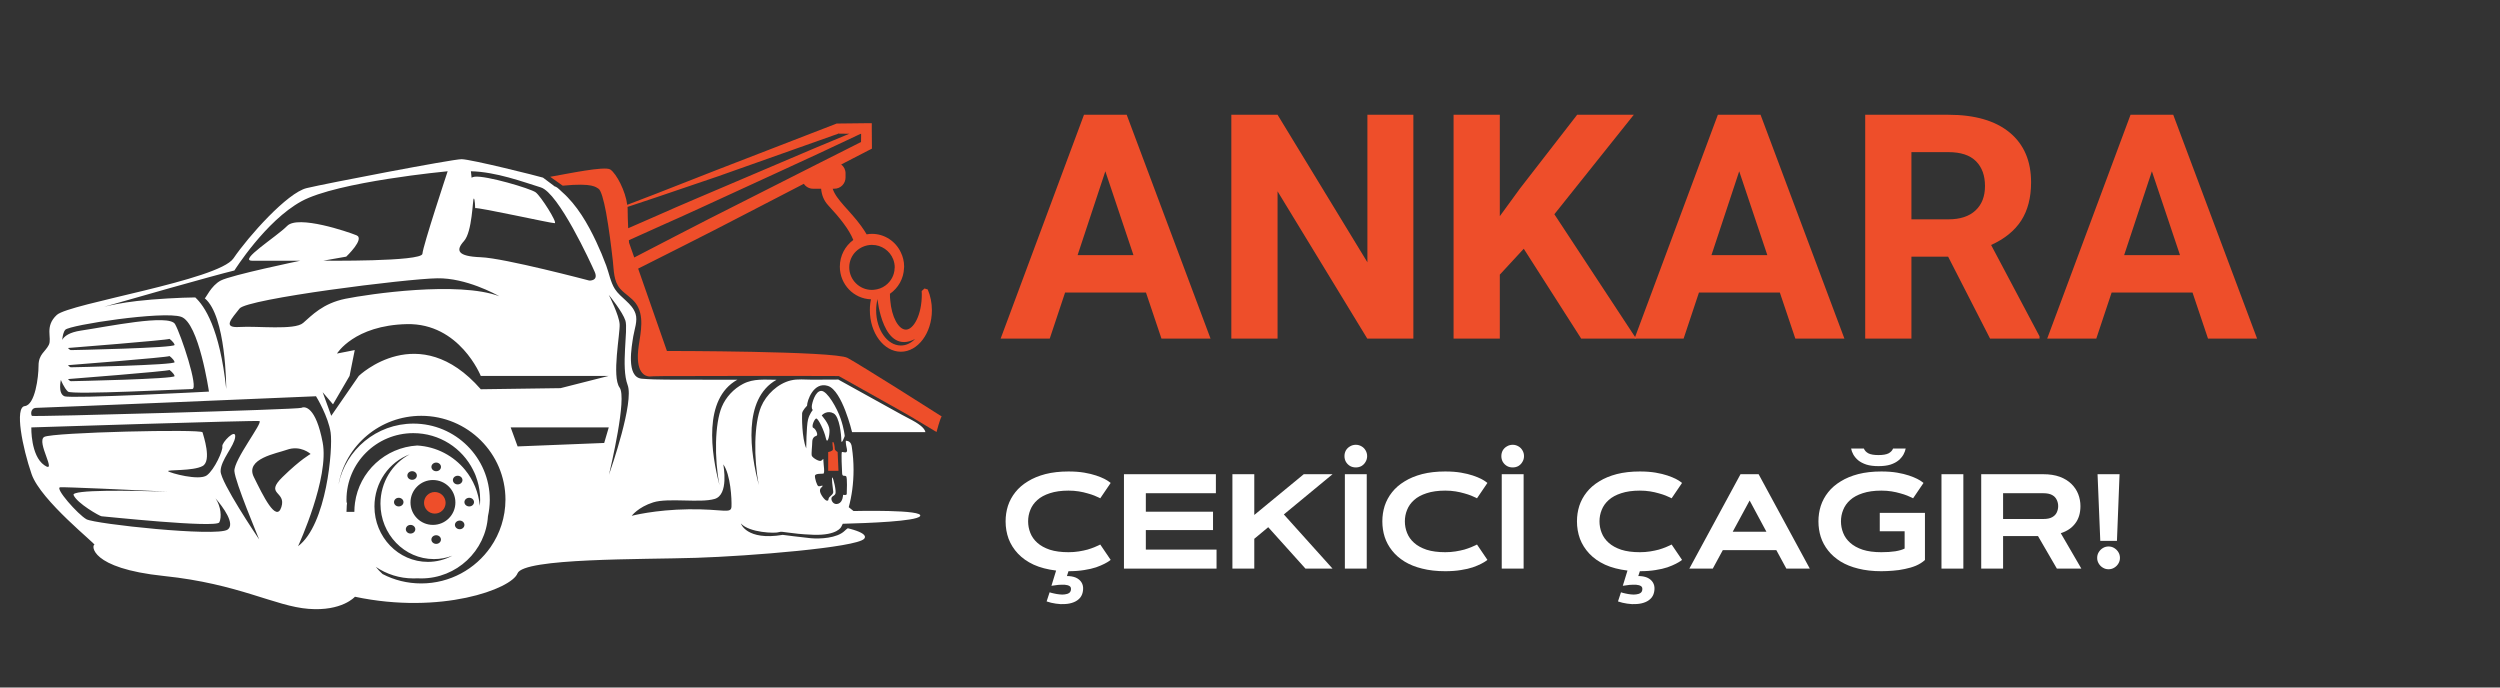
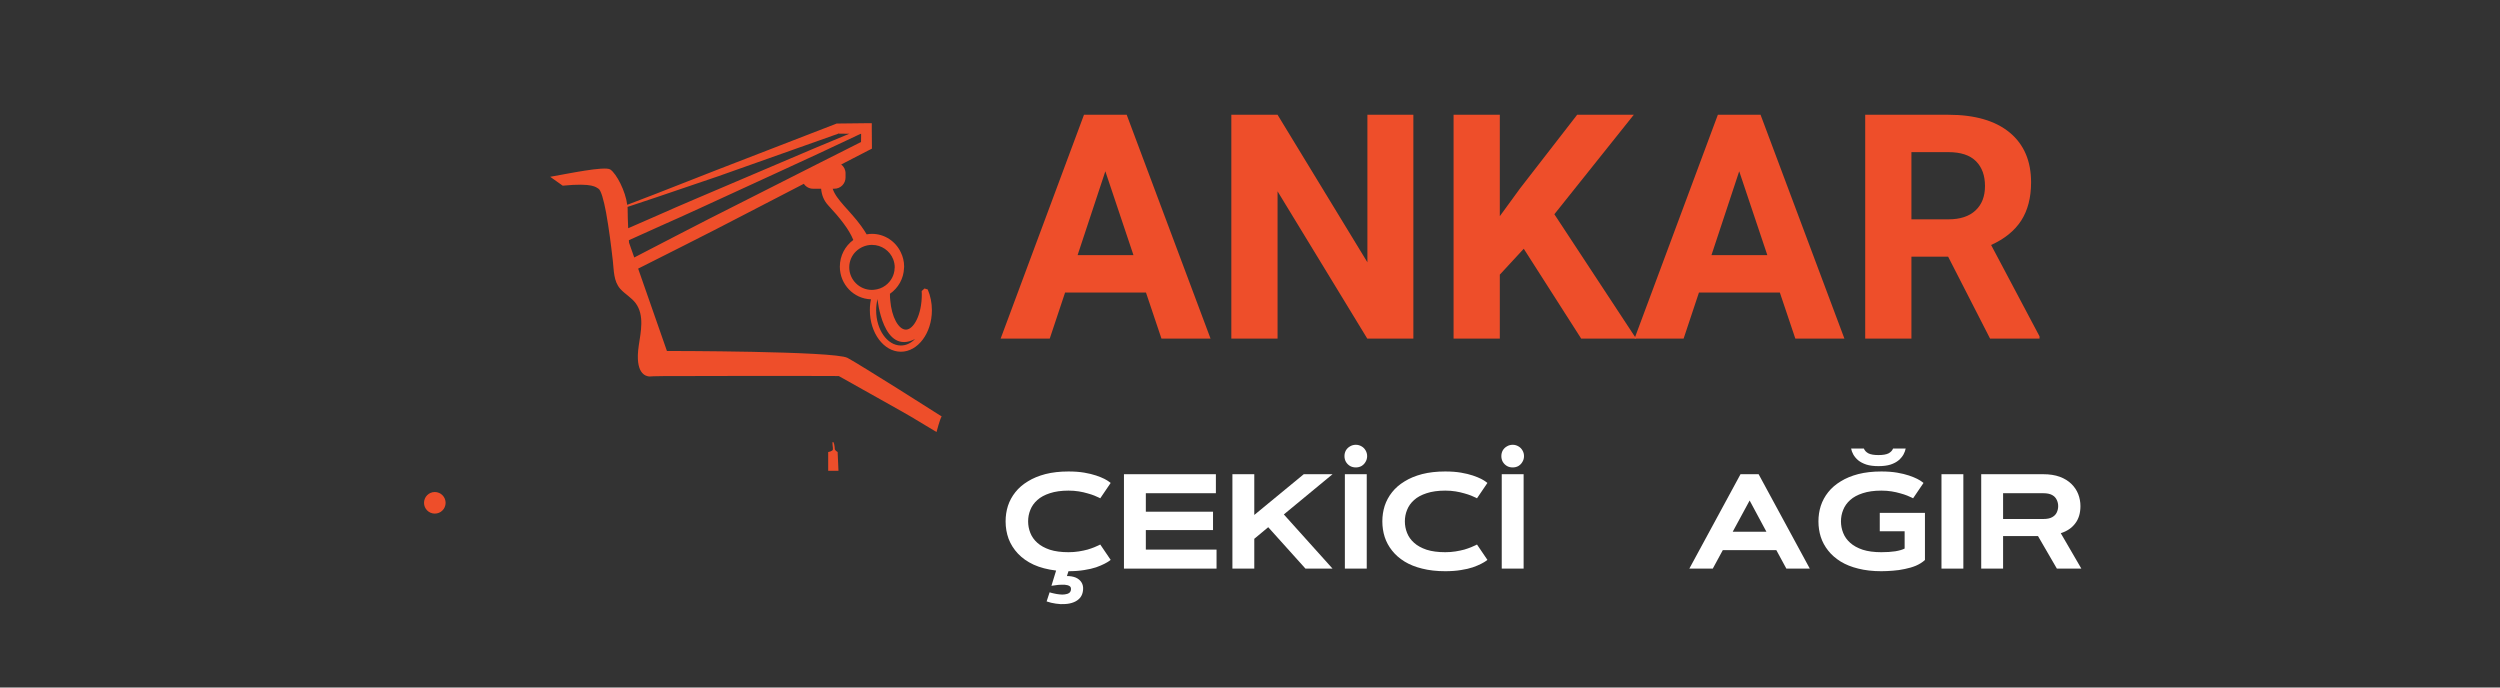
<svg xmlns="http://www.w3.org/2000/svg" width="400" zoomAndPan="magnify" viewBox="0 0 300 82.5" height="110" preserveAspectRatio="xMidYMid meet" version="1.0">
  <rect x="0" y="0" width="300" height="82.5" fill="#333333" stroke="none" />
  <defs>
    <g />
    <clipPath id="29c9266c47">
-       <path d="M 2 19 L 112 19 L 112 73.414 L 2 73.414 Z M 2 19 " clip-rule="nonzero" />
-     </clipPath>
+       </clipPath>
    <clipPath id="bb0633178a">
      <path d="M 66 14.785 L 112.926 14.785 L 112.926 52 L 66 52 Z M 66 14.785 " clip-rule="nonzero" />
    </clipPath>
  </defs>
  <g clip-path="url(#29c9266c47)">
    <path fill="#ffffff" d="M 102.426 61.324 L 101.848 60.863 C 102.215 59.531 102.426 58.004 102.426 56.375 C 102.426 55.453 102.355 54.566 102.23 53.73 C 102.227 53.656 102.207 53.586 102.199 53.527 C 102.191 53.488 102.184 53.453 102.176 53.422 C 102.031 52.848 101.496 52.891 101.496 52.891 C 101.496 52.891 101.465 53.203 101.625 53.871 C 101.777 54.551 101.137 54.188 101.031 54.242 C 100.93 54.285 101.031 56.363 101.055 56.805 C 101.086 57.246 101.34 57.012 101.527 57.148 C 101.707 57.277 101.609 59.062 101.609 59.27 C 101.609 59.477 101.168 59.375 101.168 59.375 C 101.168 59.375 101.168 60.234 100.602 60.441 C 100.039 60.648 99.723 60.082 99.773 59.789 C 99.828 59.508 100.082 59.555 100.242 59.27 C 100.391 58.988 100.008 57.371 99.883 57.297 C 99.754 57.215 99.938 58.648 99.984 58.957 C 100.043 59.27 99.711 59.457 99.523 59.664 C 99.344 59.871 99.496 60.082 99.238 60.082 C 98.973 60.082 98.363 59.223 98.395 58.863 C 98.418 58.5 98.617 58.523 98.703 58.344 C 98.777 58.164 98.395 58.398 98.215 58.344 C 98.023 58.285 97.77 57.379 97.793 57.094 C 97.824 56.809 98.547 56.859 98.785 56.84 C 99.02 56.809 98.809 55.723 98.809 55.309 C 98.809 54.906 98.785 55.129 98.555 55.281 C 98.32 55.441 97.5 54.941 97.414 54.684 C 97.34 54.43 97.469 53.488 97.469 53.051 C 97.469 52.605 97.68 52.383 97.961 52.297 C 98.242 52.223 97.883 51.449 97.598 51.34 C 97.316 51.234 97.734 50.223 97.961 50.223 C 98.195 50.223 98.918 51.703 99.098 52.562 C 99.277 53.41 99.566 52.352 99.539 51.598 C 99.512 50.844 98.609 49.863 98.609 49.863 C 98.715 49.703 99.305 49.211 100.027 49.602 C 100.75 49.988 100.961 52.223 100.961 52.844 C 100.961 53.465 101.367 52.324 101.367 52.324 C 101.367 52.324 101.293 51.449 100.875 50.23 C 100.461 49 99.277 46.906 98.555 46.906 C 97.828 46.906 97.445 48.359 97.414 48.746 C 97.391 49.137 97.543 49.191 97.543 49.191 C 97.543 49.191 97.129 49.66 96.957 50.379 C 96.773 51.109 96.746 53.805 96.746 53.805 C 96.211 52.531 96.23 49.965 96.254 49.602 C 96.285 49.238 96.844 48.695 96.844 48.695 C 96.844 48.078 97.633 45.758 99.352 46.309 C 101.07 46.867 102.246 51.852 102.246 51.852 L 111.047 51.852 C 110.988 51.508 110.594 51.039 109.465 50.43 C 109.031 50.211 108.605 49.969 108.176 49.746 L 105.629 48.336 L 100.594 45.547 L 100.637 45.547 L 100.535 45.523 L 100.578 45.547 C 99.539 45.559 98.488 45.562 97.449 45.562 C 96.617 45.562 95.711 45.449 94.887 45.652 C 93.344 46.027 91.941 47.348 91.332 48.805 C 90.484 50.82 90.426 54.988 91.059 58.203 C 90.051 54.406 89.07 47.875 93.184 45.574 C 91.793 45.574 90.441 45.398 89.156 46.074 C 88.047 46.652 87.109 47.648 86.621 48.812 C 85.773 50.824 85.707 54.996 86.34 58.219 C 85.336 54.41 84.352 47.887 88.461 45.578 L 88.52 45.57 L 82.914 45.562 L 79.961 45.555 L 78.48 45.527 C 77.992 45.512 77.504 45.488 77.012 45.445 C 75.086 45.266 75.812 41.527 75.992 40.363 C 76.129 39.535 76.539 38.48 76.266 37.656 C 75.863 36.391 74.477 35.758 73.785 34.68 C 73.266 33.863 73.086 32.785 72.75 31.879 C 72.391 30.906 71.992 29.953 71.547 29.008 C 70.527 26.844 69.254 24.621 67.434 23.023 C 67.316 22.926 66.941 22.523 66.703 22.414 L 66.598 22.383 L 66.582 22.383 L 65.16 21.316 C 64.742 21.172 56.492 19.102 55.387 19.102 C 54.289 19.102 39.156 22.008 36.812 22.57 C 34.477 23.117 29.801 28.379 28.012 31.008 C 26.219 33.633 8.328 36.41 6.82 37.789 C 5.309 39.18 6.273 40.562 5.855 41.391 C 5.441 42.223 4.625 42.5 4.625 43.887 C 4.625 45.266 4.207 48.586 2.977 48.73 C 1.73 48.867 2.695 53.723 3.793 56.898 C 4.895 60.086 11.637 65.375 11.328 65.375 C 11.012 65.375 10.707 68.188 19.684 69.121 C 28.66 70.055 32.992 72.754 37.023 73.062 C 41.051 73.379 42.594 71.609 42.594 71.609 C 52.91 73.793 61.371 70.676 62.098 68.809 C 62.82 66.938 77.168 67.148 83.566 66.938 C 89.965 66.734 102.762 65.695 103.695 64.656 C 104.062 64.238 103.371 63.867 102.414 63.574 C 102.207 63.504 101.969 63.453 101.734 63.391 C 101.633 63.461 101.496 63.559 101.352 63.707 C 100.445 64.586 98.398 64.688 97.289 64.586 C 96.191 64.48 93.93 64.184 93.93 64.184 C 89.566 64.91 88.902 62.816 88.902 62.816 C 89.926 63.934 93.062 64.031 93.477 63.855 C 93.883 63.691 94.676 64.066 97.598 64.172 C 100.523 64.273 100.953 63.211 100.953 63.211 C 101.02 63.094 101.07 62.973 101.133 62.852 C 104.27 62.77 109.879 62.555 110.395 61.953 C 111.094 61.113 102.426 61.324 102.426 61.324 Z M 55.676 28.93 C 56.68 27.816 56.711 23.906 56.848 23.832 C 56.992 23.762 57.02 24.977 57.02 24.977 C 57.504 24.871 66.207 26.816 66.566 26.781 C 66.926 26.742 64.895 23.523 64.273 23.074 C 63.656 22.621 58.289 21.031 56.949 21.207 C 56.801 21.23 56.68 21.266 56.59 21.324 C 56.535 20.891 56.508 20.551 56.508 20.551 C 59.527 20.621 62.77 21.828 64.895 22.488 C 67.031 23.145 70.883 31.527 71.367 32.629 C 71.852 33.738 70.715 33.668 70.715 33.668 C 70.715 33.668 60.531 30.973 57.699 30.867 C 54.852 30.762 54.672 30.039 55.676 28.93 Z M 59.918 35.551 C 55.004 33.703 44.211 35.297 41.469 35.848 C 38.719 36.406 37.414 37.859 36.375 38.754 C 35.352 39.652 30.875 39.098 28.742 39.238 C 26.609 39.383 27.844 38.199 28.742 37.027 C 29.637 35.852 48.809 33.445 52.48 33.395 C 55.918 33.34 59.492 35.312 59.918 35.551 Z M 28.129 32.457 C 28.129 32.457 31.875 26.5 36.176 24.152 C 40.477 21.793 53.719 20.551 53.719 20.551 C 53.719 20.551 50.758 29.484 50.691 30.453 C 50.633 31.418 38.793 31.281 38.793 31.281 L 41.547 30.797 C 41.547 30.797 43.824 28.648 42.777 28.234 C 41.754 27.816 35.766 25.777 34.461 27.109 C 33.156 28.434 28.547 31.293 30.266 31.285 C 31.984 31.277 36.047 31.285 36.047 31.285 C 36.047 31.285 27.719 33.012 26.484 33.668 C 25.316 34.289 24.695 35.793 24.57 35.793 C 27.133 37.914 27.148 46.461 27.148 46.672 C 26.375 39.398 24.52 36.68 23.43 35.691 C 21.754 35.703 18.551 35.871 16.438 36.121 C 14.613 36.332 13.266 36.625 12.492 36.816 C 15.324 35.996 25.641 33.059 28.129 32.457 Z M 7.305 45.59 C 7.305 45.59 7.691 46.578 8.156 46.992 C 8.625 47.406 22.238 46.684 23.066 46.684 C 23.887 46.684 21.723 40.145 21.004 38.891 C 20.277 37.645 12.902 39.203 9.699 39.672 C 8.336 39.879 7.715 40.328 7.465 40.789 C 7.512 40.305 7.617 39.812 7.84 39.57 C 8.355 38.996 19.605 37.285 21.738 38.016 C 23.871 38.738 25.074 46.992 25.074 46.992 C 25.074 46.992 8.555 47.871 7.734 47.551 C 6.922 47.219 7.305 45.59 7.305 45.59 Z M 20.336 42.727 C 20.336 42.727 20.855 43.086 20.953 43.457 C 21.059 43.816 8.68 44.074 8.52 44.074 C 8.359 44.074 8.16 43.82 8.16 43.82 C 8.16 43.82 20.184 42.887 20.336 42.727 Z M 8.156 41.758 C 8.156 41.758 20.18 40.812 20.336 40.664 C 20.336 40.664 20.855 41.023 20.953 41.387 C 21.059 41.758 8.68 42.012 8.52 42.012 C 8.359 42.012 8.156 41.758 8.156 41.758 Z M 20.336 44.398 C 20.336 44.398 20.855 44.758 20.953 45.125 C 21.059 45.484 8.68 45.742 8.52 45.742 C 8.359 45.742 8.16 45.488 8.16 45.488 C 8.16 45.488 20.184 44.551 20.336 44.398 Z M 27.297 63.562 C 25.961 64.438 11.414 62.883 10.375 62.312 C 9.348 61.738 6.508 58.523 7.23 58.473 C 7.734 58.426 15.457 58.773 20.094 58.992 C 15.66 58.863 8.535 58.738 8.828 59.406 C 9.242 60.395 11.98 61.953 12.191 61.953 C 12.395 61.953 25.961 63.406 26.32 62.68 C 26.613 62.082 26.527 60.785 25.863 59.801 C 26.75 60.828 28.293 62.906 27.297 63.562 Z M 26.473 56.547 C 26.473 55.199 28.121 53.543 28.223 52.426 C 28.328 51.328 26.578 53.121 26.68 53.57 C 26.785 54.027 25.75 56.344 24.824 57.039 C 23.891 57.723 20.391 56.758 20.184 56.547 C 19.973 56.344 23.176 56.547 24.305 55.926 C 25.445 55.305 24.41 52.293 24.305 51.879 C 24.199 51.465 6.348 51.879 5.316 52.426 C 4.293 52.988 6.965 56.965 5.316 55.824 C 3.668 54.68 3.758 51.289 3.758 51.289 C 3.758 51.289 30.609 50.426 31.121 50.527 C 31.633 50.633 28.023 55.199 28.129 56.547 C 28.227 57.859 30.941 64.332 31.105 64.742 C 30.828 64.332 26.473 57.859 26.473 56.547 Z M 33.766 60.844 C 33.148 62.781 31.559 59.457 30.461 57.242 C 29.359 55.031 33.258 54.402 34.387 53.984 C 36.078 53.367 37.273 54.477 37.273 54.477 C 37.273 54.477 36.105 55.094 33.906 57.242 C 31.703 59.387 34.387 58.906 33.766 60.844 Z M 35.766 65.547 C 35.871 65.32 39.531 57.316 38.719 53.09 C 37.898 48.797 36.586 48.73 36.168 48.941 C 35.754 49.145 3.969 50.039 3.832 49.906 C 3.688 49.77 3.629 48.941 4.383 48.941 C 5.137 48.941 37.922 47.551 37.922 47.551 C 37.992 47.652 39.402 50.008 39.676 51.906 C 39.961 53.812 39.203 62.973 35.766 65.547 Z M 42.523 61.426 L 41.578 61.426 C 41.578 61.184 41.59 60.941 41.609 60.711 L 41.609 60.695 C 41.625 60.574 41.637 60.457 41.648 60.324 L 41.59 60.324 C 41.578 60.207 41.578 60.086 41.578 59.965 C 41.578 55.551 45.168 51.977 49.598 51.977 C 52.75 51.977 55.477 53.785 56.785 56.422 L 56.785 56.434 C 56.992 56.824 57.156 57.238 57.277 57.664 C 57.5 58.391 57.617 59.16 57.617 59.969 C 57.617 60.219 57.605 60.461 57.574 60.699 C 57.43 59.082 56.801 57.598 55.82 56.398 C 54.445 54.711 52.387 53.598 50.066 53.461 C 46.227 53.688 43.113 56.598 42.598 60.336 C 42.551 60.684 42.523 61.055 42.523 61.426 Z M 56.883 60.254 C 56.883 60.539 56.625 60.773 56.309 60.773 C 55.992 60.773 55.73 60.539 55.73 60.254 C 55.73 59.969 55.988 59.734 56.309 59.734 C 56.625 59.734 56.883 59.969 56.883 60.254 Z M 51.949 62.988 C 50.469 62.988 49.258 61.785 49.258 60.297 C 49.258 58.812 50.461 57.602 51.949 57.602 C 53.445 57.602 54.648 58.805 54.648 60.297 C 54.648 61.785 53.445 62.988 51.949 62.988 Z M 52.914 64.746 C 52.914 65.031 52.66 65.266 52.34 65.266 C 52.027 65.266 51.766 65.031 51.766 64.746 C 51.766 64.461 52.02 64.227 52.34 64.227 C 52.66 64.227 52.914 64.461 52.914 64.746 Z M 49.262 62.988 C 49.578 62.988 49.836 63.223 49.836 63.508 C 49.836 63.793 49.582 64.027 49.262 64.027 C 48.949 64.027 48.699 63.793 48.699 63.508 C 48.699 63.223 48.949 62.988 49.262 62.988 Z M 48.883 57.059 C 48.883 56.777 49.137 56.543 49.457 56.543 C 49.773 56.543 50.023 56.777 50.023 57.059 C 50.023 57.352 49.773 57.578 49.457 57.578 C 49.145 57.578 48.883 57.352 48.883 57.059 Z M 51.77 56.027 C 51.77 55.746 52.027 55.508 52.344 55.508 C 52.66 55.508 52.918 55.746 52.918 56.027 C 52.918 56.312 52.664 56.547 52.344 56.547 C 52.027 56.547 51.77 56.312 51.77 56.027 Z M 54.348 57.609 C 54.348 57.324 54.602 57.09 54.922 57.09 C 55.238 57.09 55.496 57.324 55.496 57.609 C 55.496 57.891 55.242 58.129 54.922 58.129 C 54.602 58.133 54.348 57.898 54.348 57.609 Z M 55.168 62.469 C 55.477 62.469 55.73 62.703 55.73 62.988 C 55.73 63.273 55.477 63.508 55.168 63.508 C 54.852 63.508 54.59 63.273 54.59 62.988 C 54.59 62.703 54.852 62.469 55.168 62.469 Z M 49.172 54.52 C 47.086 55.613 45.656 57.859 45.656 60.445 C 45.656 64.117 48.527 67.09 52.07 67.09 C 52.844 67.09 53.594 66.945 54.277 66.684 C 53.406 67.152 52.398 67.426 51.348 67.426 C 47.805 67.426 44.934 64.445 44.934 60.781 C 44.934 57.887 46.699 55.441 49.172 54.52 Z M 48.418 60.254 C 48.418 60.539 48.164 60.773 47.844 60.773 C 47.531 60.773 47.281 60.539 47.281 60.254 C 47.281 59.969 47.531 59.734 47.844 59.734 C 48.164 59.734 48.418 59.969 48.418 60.254 Z M 58.879 65.641 C 57.055 68.277 54.004 70.012 50.547 70.012 C 48.875 70.012 47.301 69.613 45.91 68.887 C 45.617 68.621 45.336 68.328 45.094 68.023 C 46.379 68.898 47.934 69.41 49.609 69.41 C 49.77 69.41 49.922 69.402 50.078 69.398 C 50.238 69.406 50.391 69.41 50.551 69.41 C 54.805 69.41 58.289 66.105 58.555 61.945 C 58.691 61.324 58.766 60.695 58.773 60.035 L 58.773 59.961 C 58.773 54.922 54.672 50.832 49.613 50.832 C 45.184 50.832 41.48 53.973 40.621 58.129 C 41.469 53.445 45.598 49.898 50.551 49.898 C 56.125 49.898 60.656 54.406 60.656 59.961 C 60.648 62.07 59.992 64.031 58.879 65.641 Z M 72.504 53.156 L 62.113 53.57 L 61.281 51.289 L 73.051 51.289 Z M 67.266 46.578 L 57.695 46.711 C 50.254 38.195 43.055 45.109 43.055 45.109 L 39.75 49.898 L 38.719 47.066 L 39.961 48.52 L 41.949 45.109 L 42.57 42.008 L 40.438 42.426 C 40.438 42.426 42.5 39.035 48.828 38.895 C 55.156 38.758 57.691 45.109 57.691 45.109 L 73.047 45.109 Z M 73.078 56.965 C 73.285 56.059 75.258 47.762 74.355 46.512 C 73.391 45.203 74.43 40.008 74.355 38.895 C 74.285 37.816 73.121 35.516 73.051 35.379 C 73.172 35.523 74.711 37.422 75.051 38.48 C 75.391 39.594 74.492 44.02 75.316 46.203 C 76.094 48.258 73.375 56.117 73.078 56.965 Z M 87.777 60.805 C 87.723 61.695 86.789 61.07 82.664 61.113 C 78.531 61.168 75.805 61.898 75.805 61.898 C 75.805 61.898 76.574 60.859 78.383 60.285 C 80.191 59.711 84.012 60.391 85.762 59.871 C 87.469 59.367 86.828 55.926 86.793 55.723 C 87.668 56.918 87.824 59.926 87.777 60.805 Z M 87.777 60.805 " fill-opacity="1" fill-rule="nonzero" />
  </g>
  <g clip-path="url(#bb0633178a)">
    <path fill="#ee4e2a" d="M 101.699 42.945 C 100.156 42.117 80.031 42.117 80.031 42.117 L 76.578 32.234 L 82.02 29.492 L 85.742 27.602 L 89.445 25.688 L 96.461 22.055 C 96.699 22.414 97.109 22.648 97.57 22.648 L 98.535 22.648 C 98.594 23.348 98.832 24.039 99.379 24.633 C 100.812 26.176 101.895 27.539 102.398 28.797 C 101.422 29.508 100.781 30.676 100.781 32 C 100.781 34.125 102.441 35.852 104.52 35.918 C 104.488 36.082 104.449 36.242 104.43 36.422 C 104.398 36.688 104.383 36.953 104.383 37.227 C 104.383 39.969 106.059 42.207 108.105 42.207 C 110.152 42.207 111.828 39.969 111.828 37.227 C 111.828 36.348 111.652 35.488 111.328 34.738 L 110.941 34.617 L 110.602 34.93 C 110.617 35.062 110.617 35.199 110.617 35.328 C 110.617 37.82 109.613 39.555 108.711 39.555 C 107.816 39.555 106.992 38.023 106.832 36.051 C 106.801 35.816 106.793 35.578 106.793 35.328 L 106.793 35.254 C 107.781 34.57 108.441 33.445 108.484 32.156 C 108.496 32.102 108.496 32.051 108.496 31.996 C 108.496 31.375 108.352 30.793 108.094 30.273 C 107.477 28.965 106.156 28.062 104.637 28.062 C 104.418 28.062 104.207 28.078 104 28.125 C 103.824 27.816 103.598 27.484 103.328 27.105 C 102.012 25.285 100.352 23.992 99.922 22.645 L 100.129 22.645 C 100.867 22.645 101.465 22.039 101.465 21.301 L 101.465 20.789 C 101.465 20.359 101.262 19.977 100.945 19.738 L 104.27 18.02 L 104.629 17.84 L 104.629 17.438 L 104.613 15.438 L 104.613 14.785 L 103.973 14.785 L 100.508 14.824 L 100.391 14.824 L 100.293 14.867 L 85.898 20.438 L 78.715 23.254 L 75.266 24.578 C 75.07 22.949 73.984 20.848 73.238 20.34 C 72.57 19.898 68.016 20.875 66.023 21.215 L 67.523 22.281 C 71.238 21.918 71.512 22.5 71.789 22.625 C 72.117 22.785 72.441 23.969 72.738 25.547 C 72.746 25.57 72.746 25.602 72.75 25.633 C 73.062 27.34 73.34 29.504 73.543 31.328 C 73.672 32.441 73.617 33.738 74.43 34.66 C 74.996 35.293 75.773 35.699 76.285 36.391 C 77.348 37.832 76.895 39.828 76.652 41.461 C 76.148 44.84 77.484 45.164 77.957 45.18 C 78.012 45.168 78.062 45.168 78.117 45.168 C 78.223 45.16 78.336 45.152 78.441 45.152 L 79.922 45.125 L 82.871 45.125 L 88.781 45.113 C 92.723 45.105 96.656 45.105 100.598 45.125 L 100.656 45.125 L 100.703 45.152 L 105.773 47.996 L 108.309 49.422 C 108.723 49.668 109.145 49.906 109.57 50.148 C 109.645 50.195 109.715 50.238 109.789 50.285 L 112.383 51.844 C 112.383 51.844 112.797 50.246 113 49.973 C 113.02 49.973 103.246 43.773 101.699 42.945 Z M 109.809 40.68 C 109.324 41.168 108.746 41.461 108.105 41.461 C 106.473 41.461 105.137 39.562 105.137 37.234 C 105.137 36.984 105.152 36.75 105.184 36.523 C 105.211 36.293 105.254 36.078 105.297 35.883 C 105.297 35.879 105.941 42.676 109.809 40.68 Z M 104.578 29.387 L 104.637 29.387 C 105.793 29.387 106.777 30.098 107.176 31.098 C 107.297 31.406 107.367 31.734 107.367 32.086 C 107.367 32.109 107.367 32.141 107.355 32.16 C 107.34 33.02 106.91 33.773 106.262 34.254 C 105.871 34.547 105.398 34.727 104.883 34.773 C 104.797 34.789 104.719 34.789 104.633 34.789 C 103.133 34.789 101.91 33.574 101.91 32.082 C 101.91 31.336 102.211 30.656 102.711 30.172 C 103.195 29.707 103.859 29.402 104.578 29.387 Z M 75.316 25.047 C 75.316 24.977 75.316 24.902 75.305 24.828 L 78.875 23.637 L 86.184 21.152 L 100.617 16.035 L 100.516 16.035 L 100.727 15.996 L 100.613 16.035 L 101.914 16.051 L 97.855 17.742 L 93.07 19.777 L 83.508 23.848 C 81.91 24.516 80.324 25.227 78.738 25.922 L 75.383 27.387 C 75.348 26.641 75.316 25.77 75.316 25.047 Z M 76.109 30.898 L 75.488 29.133 C 75.488 29.133 75.48 29.02 75.465 28.824 L 79.262 27.113 C 80.844 26.406 82.43 25.707 84 24.977 L 93.441 20.637 L 98.168 18.457 L 101.605 16.844 C 101.633 16.828 101.645 16.828 101.66 16.82 L 102.875 16.246 L 103.258 16.066 L 103.336 16.066 L 103.324 17.039 L 101.457 17.984 L 99.484 18.977 L 98.539 19.453 L 96.254 20.609 L 88.789 24.387 L 85.066 26.27 L 81.348 28.184 Z M 76.109 30.898 " fill-opacity="1" fill-rule="nonzero" />
  </g>
  <path fill="#ee4e2a" d="M 52.176 59.043 C 51.461 59.043 50.883 59.621 50.883 60.34 C 50.883 61.055 51.461 61.633 52.176 61.633 C 52.895 61.633 53.473 61.055 53.473 60.34 C 53.473 59.625 52.895 59.043 52.176 59.043 Z M 52.176 59.043 " fill-opacity="1" fill-rule="nonzero" />
  <path fill="#ee4e2a" d="M 99.383 54.242 L 99.383 56.5 L 100.617 56.5 L 100.516 54.242 C 100.516 54.242 100.172 54.062 100.172 53.852 C 100.172 53.641 100.086 53.023 99.949 53.035 C 99.809 53.051 99.984 53.711 99.949 53.938 C 99.918 54.16 99.383 54.242 99.383 54.242 Z M 99.383 54.242 " fill-opacity="1" fill-rule="nonzero" />
  <g fill="#ee4e2a" fill-opacity="1">
    <g transform="translate(119.953, 40.631)">
      <g>
        <path d="M 17.562 -5.531 L 7.859 -5.531 L 6.016 0 L 0.125 0 L 10.125 -26.859 L 15.25 -26.859 L 25.312 0 L 19.422 0 Z M 9.359 -10.016 L 16.062 -10.016 L 12.688 -20.078 Z M 9.359 -10.016 " />
      </g>
    </g>
  </g>
  <g fill="#ee4e2a" fill-opacity="1">
    <g transform="translate(145.369, 40.631)">
      <g>
        <path d="M 24.234 0 L 18.703 0 L 7.938 -17.672 L 7.938 0 L 2.391 0 L 2.391 -26.859 L 7.938 -26.859 L 18.719 -9.156 L 18.719 -26.859 L 24.234 -26.859 Z M 24.234 0 " />
      </g>
    </g>
  </g>
  <g fill="#ee4e2a" fill-opacity="1">
    <g transform="translate(172.039, 40.631)">
      <g>
        <path d="M 10.812 -10.781 L 7.938 -7.672 L 7.938 0 L 2.391 0 L 2.391 -26.859 L 7.938 -26.859 L 7.938 -14.688 L 10.375 -18.031 L 17.219 -26.859 L 24.016 -26.859 L 14.484 -14.922 L 24.297 0 L 17.703 0 Z M 10.812 -10.781 " />
      </g>
    </g>
  </g>
  <g fill="#ee4e2a" fill-opacity="1">
    <g transform="translate(196.017, 40.631)">
      <g>
        <path d="M 17.562 -5.531 L 7.859 -5.531 L 6.016 0 L 0.125 0 L 10.125 -26.859 L 15.25 -26.859 L 25.312 0 L 19.422 0 Z M 9.359 -10.016 L 16.062 -10.016 L 12.688 -20.078 Z M 9.359 -10.016 " />
      </g>
    </g>
  </g>
  <g fill="#ee4e2a" fill-opacity="1">
    <g transform="translate(221.433, 40.631)">
      <g>
        <path d="M 12.344 -9.828 L 7.938 -9.828 L 7.938 0 L 2.391 0 L 2.391 -26.859 L 12.375 -26.859 C 15.551 -26.859 18 -26.148 19.719 -24.734 C 21.438 -23.316 22.297 -21.32 22.297 -18.75 C 22.297 -16.914 21.898 -15.383 21.109 -14.156 C 20.316 -12.938 19.113 -11.961 17.5 -11.234 L 23.312 -0.266 L 23.312 0 L 17.375 0 Z M 7.938 -14.312 L 12.391 -14.312 C 13.785 -14.312 14.863 -14.664 15.625 -15.375 C 16.383 -16.082 16.766 -17.055 16.766 -18.297 C 16.766 -19.566 16.406 -20.562 15.688 -21.281 C 14.969 -22.008 13.863 -22.375 12.375 -22.375 L 7.938 -22.375 Z M 7.938 -14.312 " />
      </g>
    </g>
  </g>
  <g fill="#ee4e2a" fill-opacity="1">
    <g transform="translate(245.539, 40.631)">
      <g>
-         <path d="M 17.562 -5.531 L 7.859 -5.531 L 6.016 0 L 0.125 0 L 10.125 -26.859 L 15.25 -26.859 L 25.312 0 L 19.422 0 Z M 9.359 -10.016 L 16.062 -10.016 L 12.688 -20.078 Z M 9.359 -10.016 " />
-       </g>
+         </g>
    </g>
  </g>
  <g fill="#ffffff" fill-opacity="1">
    <g transform="translate(119.953, 68.233)">
      <g>
        <path d="M 5.641 3.938 L 6 2.844 C 6.145 2.895 6.32 2.941 6.531 2.984 C 6.738 3.035 6.957 3.07 7.188 3.094 C 7.414 3.125 7.629 3.125 7.828 3.094 C 8.035 3.07 8.207 3.016 8.344 2.922 C 8.477 2.828 8.551 2.688 8.562 2.5 C 8.582 2.312 8.523 2.176 8.391 2.094 C 8.254 2.008 8.066 1.957 7.828 1.938 C 7.586 1.926 7.32 1.93 7.031 1.953 C 6.75 1.984 6.477 2.02 6.219 2.062 L 6.781 0.234 C 5.75 0.109 4.852 -0.125 4.094 -0.469 C 3.332 -0.82 2.703 -1.266 2.203 -1.797 C 1.703 -2.328 1.328 -2.922 1.078 -3.578 C 0.836 -4.242 0.719 -4.941 0.719 -5.672 C 0.719 -6.316 0.812 -6.938 1 -7.531 C 1.195 -8.125 1.492 -8.672 1.891 -9.172 C 2.285 -9.672 2.785 -10.102 3.391 -10.469 C 3.992 -10.844 4.695 -11.133 5.5 -11.344 C 6.312 -11.551 7.234 -11.656 8.266 -11.656 C 8.973 -11.656 9.602 -11.609 10.156 -11.516 C 10.707 -11.422 11.18 -11.305 11.578 -11.172 C 11.984 -11.035 12.316 -10.898 12.578 -10.766 C 12.836 -10.629 13.023 -10.516 13.141 -10.422 C 13.266 -10.328 13.328 -10.281 13.328 -10.281 L 12.078 -8.438 C 12.078 -8.438 12.016 -8.469 11.891 -8.531 C 11.766 -8.594 11.586 -8.672 11.359 -8.766 C 11.129 -8.859 10.859 -8.945 10.547 -9.031 C 10.234 -9.125 9.883 -9.203 9.5 -9.266 C 9.113 -9.328 8.703 -9.359 8.266 -9.359 C 7.398 -9.359 6.656 -9.254 6.031 -9.047 C 5.414 -8.848 4.914 -8.578 4.531 -8.234 C 4.145 -7.891 3.863 -7.492 3.688 -7.047 C 3.508 -6.609 3.422 -6.148 3.422 -5.672 C 3.422 -5.191 3.508 -4.727 3.688 -4.281 C 3.863 -3.832 4.145 -3.438 4.531 -3.094 C 4.914 -2.75 5.414 -2.473 6.031 -2.266 C 6.656 -2.066 7.398 -1.969 8.266 -1.969 C 8.703 -1.969 9.113 -2 9.5 -2.062 C 9.883 -2.125 10.234 -2.195 10.547 -2.281 C 10.859 -2.375 11.129 -2.469 11.359 -2.562 C 11.586 -2.656 11.766 -2.734 11.891 -2.797 C 12.016 -2.859 12.078 -2.891 12.078 -2.891 L 13.328 -1.047 C 13.328 -1.047 13.266 -1 13.141 -0.906 C 13.023 -0.82 12.836 -0.711 12.578 -0.578 C 12.316 -0.441 11.984 -0.301 11.578 -0.156 C 11.18 -0.02 10.707 0.086 10.156 0.172 C 9.602 0.266 8.973 0.312 8.266 0.312 L 8.078 0.891 C 8.484 0.891 8.836 0.953 9.141 1.078 C 9.441 1.211 9.672 1.406 9.828 1.656 C 9.984 1.906 10.047 2.203 10.016 2.547 C 9.984 2.93 9.867 3.242 9.672 3.484 C 9.473 3.723 9.219 3.906 8.906 4.031 C 8.602 4.156 8.266 4.227 7.891 4.25 C 7.516 4.281 7.133 4.266 6.75 4.203 C 6.363 4.148 5.992 4.062 5.641 3.938 Z M 5.641 3.938 " />
      </g>
    </g>
    <g transform="translate(133.844, 68.233)">
      <g>
        <path d="M 3.656 -6.828 L 11.719 -6.828 L 11.719 -4.625 L 3.656 -4.625 L 3.656 -2.281 L 12.141 -2.281 L 12.141 0 L 1.031 0 L 1.031 -11.328 L 12.062 -11.328 L 12.062 -9.047 L 3.656 -9.047 Z M 3.656 -6.828 " />
      </g>
    </g>
    <g transform="translate(146.858, 68.233)">
      <g>
        <path d="M 3.656 -6.438 L 9.594 -11.328 L 13.047 -11.328 L 7.203 -6.5 L 13.047 0 L 9.797 0 L 5.328 -4.969 L 3.656 -3.578 L 3.656 0 L 1.031 0 L 1.031 -11.328 L 3.656 -11.328 Z M 3.656 -6.438 " />
      </g>
    </g>
    <g transform="translate(160.228, 68.233)">
      <g>
        <path d="M 1.156 0 L 1.156 -11.328 L 3.781 -11.328 L 3.781 0 Z M 1.109 -13.5 C 1.109 -13.75 1.164 -13.977 1.281 -14.188 C 1.406 -14.395 1.57 -14.555 1.781 -14.672 C 1.988 -14.797 2.219 -14.859 2.469 -14.859 C 2.719 -14.859 2.945 -14.797 3.156 -14.672 C 3.363 -14.555 3.523 -14.395 3.641 -14.188 C 3.766 -13.977 3.828 -13.75 3.828 -13.5 C 3.828 -13.25 3.766 -13.02 3.641 -12.812 C 3.523 -12.602 3.363 -12.438 3.156 -12.312 C 2.945 -12.195 2.719 -12.141 2.469 -12.141 C 2.219 -12.141 1.988 -12.195 1.781 -12.312 C 1.57 -12.438 1.406 -12.602 1.281 -12.812 C 1.164 -13.02 1.109 -13.25 1.109 -13.5 Z M 1.109 -13.5 " />
      </g>
    </g>
    <g transform="translate(165.162, 68.233)">
      <g>
        <path d="M 3.422 -5.672 C 3.422 -5.191 3.508 -4.727 3.688 -4.281 C 3.863 -3.832 4.145 -3.438 4.531 -3.094 C 4.914 -2.75 5.414 -2.473 6.031 -2.266 C 6.656 -2.066 7.398 -1.969 8.266 -1.969 C 8.703 -1.969 9.113 -2 9.5 -2.062 C 9.883 -2.125 10.234 -2.195 10.547 -2.281 C 10.859 -2.375 11.129 -2.469 11.359 -2.562 C 11.586 -2.656 11.766 -2.734 11.891 -2.797 C 12.016 -2.859 12.078 -2.891 12.078 -2.891 L 13.328 -1.047 C 13.328 -1.047 13.266 -1 13.141 -0.906 C 13.023 -0.82 12.836 -0.711 12.578 -0.578 C 12.316 -0.441 11.984 -0.301 11.578 -0.156 C 11.18 -0.02 10.707 0.086 10.156 0.172 C 9.602 0.266 8.973 0.312 8.266 0.312 C 7.234 0.312 6.312 0.207 5.5 0 C 4.695 -0.195 3.992 -0.477 3.391 -0.844 C 2.785 -1.219 2.285 -1.656 1.891 -2.156 C 1.492 -2.656 1.195 -3.203 1 -3.797 C 0.812 -4.391 0.719 -5.016 0.719 -5.672 C 0.719 -6.316 0.812 -6.938 1 -7.531 C 1.195 -8.125 1.492 -8.672 1.891 -9.172 C 2.285 -9.672 2.785 -10.102 3.391 -10.469 C 3.992 -10.844 4.695 -11.133 5.5 -11.344 C 6.312 -11.551 7.234 -11.656 8.266 -11.656 C 8.973 -11.656 9.602 -11.609 10.156 -11.516 C 10.707 -11.422 11.18 -11.305 11.578 -11.172 C 11.984 -11.035 12.316 -10.898 12.578 -10.766 C 12.836 -10.629 13.023 -10.516 13.141 -10.422 C 13.266 -10.328 13.328 -10.281 13.328 -10.281 L 12.078 -8.438 C 12.078 -8.438 12.016 -8.469 11.891 -8.531 C 11.766 -8.594 11.586 -8.672 11.359 -8.766 C 11.129 -8.859 10.859 -8.945 10.547 -9.031 C 10.234 -9.125 9.883 -9.203 9.5 -9.266 C 9.113 -9.328 8.703 -9.359 8.266 -9.359 C 7.398 -9.359 6.656 -9.254 6.031 -9.047 C 5.414 -8.848 4.914 -8.578 4.531 -8.234 C 4.145 -7.891 3.863 -7.492 3.688 -7.047 C 3.508 -6.609 3.422 -6.148 3.422 -5.672 Z M 3.422 -5.672 " />
      </g>
    </g>
    <g transform="translate(179.053, 68.233)">
      <g>
        <path d="M 1.156 0 L 1.156 -11.328 L 3.781 -11.328 L 3.781 0 Z M 1.109 -13.5 C 1.109 -13.75 1.164 -13.977 1.281 -14.188 C 1.406 -14.395 1.57 -14.555 1.781 -14.672 C 1.988 -14.797 2.219 -14.859 2.469 -14.859 C 2.719 -14.859 2.945 -14.797 3.156 -14.672 C 3.363 -14.555 3.523 -14.395 3.641 -14.188 C 3.766 -13.977 3.828 -13.75 3.828 -13.5 C 3.828 -13.25 3.766 -13.02 3.641 -12.812 C 3.523 -12.602 3.363 -12.438 3.156 -12.312 C 2.945 -12.195 2.719 -12.141 2.469 -12.141 C 2.219 -12.141 1.988 -12.195 1.781 -12.312 C 1.57 -12.438 1.406 -12.602 1.281 -12.812 C 1.164 -13.02 1.109 -13.25 1.109 -13.5 Z M 1.109 -13.5 " />
      </g>
    </g>
    <g transform="translate(183.987, 68.233)">
      <g />
    </g>
    <g transform="translate(188.517, 68.233)">
      <g>
-         <path d="M 5.641 3.938 L 6 2.844 C 6.145 2.895 6.32 2.941 6.531 2.984 C 6.738 3.035 6.957 3.07 7.188 3.094 C 7.414 3.125 7.629 3.125 7.828 3.094 C 8.035 3.07 8.207 3.016 8.344 2.922 C 8.477 2.828 8.551 2.688 8.562 2.5 C 8.582 2.312 8.523 2.176 8.391 2.094 C 8.254 2.008 8.066 1.957 7.828 1.938 C 7.586 1.926 7.32 1.93 7.031 1.953 C 6.75 1.984 6.477 2.02 6.219 2.062 L 6.781 0.234 C 5.75 0.109 4.852 -0.125 4.094 -0.469 C 3.332 -0.82 2.703 -1.266 2.203 -1.797 C 1.703 -2.328 1.328 -2.922 1.078 -3.578 C 0.836 -4.242 0.719 -4.941 0.719 -5.672 C 0.719 -6.316 0.812 -6.938 1 -7.531 C 1.195 -8.125 1.492 -8.672 1.891 -9.172 C 2.285 -9.672 2.785 -10.102 3.391 -10.469 C 3.992 -10.844 4.695 -11.133 5.5 -11.344 C 6.312 -11.551 7.234 -11.656 8.266 -11.656 C 8.973 -11.656 9.602 -11.609 10.156 -11.516 C 10.707 -11.422 11.18 -11.305 11.578 -11.172 C 11.984 -11.035 12.316 -10.898 12.578 -10.766 C 12.836 -10.629 13.023 -10.516 13.141 -10.422 C 13.266 -10.328 13.328 -10.281 13.328 -10.281 L 12.078 -8.438 C 12.078 -8.438 12.016 -8.469 11.891 -8.531 C 11.766 -8.594 11.586 -8.672 11.359 -8.766 C 11.129 -8.859 10.859 -8.945 10.547 -9.031 C 10.234 -9.125 9.883 -9.203 9.5 -9.266 C 9.113 -9.328 8.703 -9.359 8.266 -9.359 C 7.398 -9.359 6.656 -9.254 6.031 -9.047 C 5.414 -8.848 4.914 -8.578 4.531 -8.234 C 4.145 -7.891 3.863 -7.492 3.688 -7.047 C 3.508 -6.609 3.422 -6.148 3.422 -5.672 C 3.422 -5.191 3.508 -4.727 3.688 -4.281 C 3.863 -3.832 4.145 -3.438 4.531 -3.094 C 4.914 -2.75 5.414 -2.473 6.031 -2.266 C 6.656 -2.066 7.398 -1.969 8.266 -1.969 C 8.703 -1.969 9.113 -2 9.5 -2.062 C 9.883 -2.125 10.234 -2.195 10.547 -2.281 C 10.859 -2.375 11.129 -2.469 11.359 -2.562 C 11.586 -2.656 11.766 -2.734 11.891 -2.797 C 12.016 -2.859 12.078 -2.891 12.078 -2.891 L 13.328 -1.047 C 13.328 -1.047 13.266 -1 13.141 -0.906 C 13.023 -0.82 12.836 -0.711 12.578 -0.578 C 12.316 -0.441 11.984 -0.301 11.578 -0.156 C 11.18 -0.02 10.707 0.086 10.156 0.172 C 9.602 0.266 8.973 0.312 8.266 0.312 L 8.078 0.891 C 8.484 0.891 8.836 0.953 9.141 1.078 C 9.441 1.211 9.672 1.406 9.828 1.656 C 9.984 1.906 10.047 2.203 10.016 2.547 C 9.984 2.93 9.867 3.242 9.672 3.484 C 9.473 3.723 9.219 3.906 8.906 4.031 C 8.602 4.156 8.266 4.227 7.891 4.25 C 7.516 4.281 7.133 4.266 6.75 4.203 C 6.363 4.148 5.992 4.062 5.641 3.938 Z M 5.641 3.938 " />
-       </g>
+         </g>
    </g>
    <g transform="translate(202.409, 68.233)">
      <g>
        <path d="M 11.953 0 L 10.75 -2.219 L 4.328 -2.219 L 3.125 0 L 0.312 0 L 6.453 -11.328 L 8.625 -11.328 L 14.766 0 Z M 7.547 -8.172 L 5.516 -4.422 L 9.562 -4.422 Z M 7.547 -8.172 " />
      </g>
    </g>
    <g transform="translate(217.494, 68.233)">
      <g>
        <path d="M 3.422 -5.672 C 3.422 -5.191 3.508 -4.727 3.688 -4.281 C 3.863 -3.832 4.145 -3.438 4.531 -3.094 C 4.914 -2.75 5.414 -2.473 6.031 -2.266 C 6.656 -2.066 7.398 -1.969 8.266 -1.969 C 8.891 -1.969 9.445 -2.004 9.938 -2.078 C 10.426 -2.16 10.801 -2.27 11.062 -2.406 L 11.062 -4.484 L 8.078 -4.484 L 8.078 -6.688 L 13.5 -6.688 L 13.5 -1.031 C 13.188 -0.75 12.82 -0.52 12.406 -0.344 C 12 -0.176 11.555 -0.047 11.078 0.047 C 10.609 0.148 10.133 0.219 9.656 0.25 C 9.176 0.289 8.711 0.312 8.266 0.312 C 7.234 0.312 6.312 0.207 5.5 0 C 4.695 -0.195 3.992 -0.477 3.391 -0.844 C 2.785 -1.219 2.285 -1.656 1.891 -2.156 C 1.492 -2.656 1.195 -3.203 1 -3.797 C 0.812 -4.391 0.719 -5.016 0.719 -5.672 C 0.719 -6.316 0.812 -6.938 1 -7.531 C 1.195 -8.125 1.492 -8.672 1.891 -9.172 C 2.285 -9.672 2.785 -10.102 3.391 -10.469 C 3.992 -10.844 4.695 -11.133 5.5 -11.344 C 6.312 -11.551 7.234 -11.656 8.266 -11.656 C 8.973 -11.656 9.602 -11.609 10.156 -11.516 C 10.707 -11.422 11.18 -11.305 11.578 -11.172 C 11.984 -11.035 12.316 -10.898 12.578 -10.766 C 12.836 -10.629 13.023 -10.516 13.141 -10.422 C 13.266 -10.328 13.328 -10.281 13.328 -10.281 L 12.078 -8.438 C 12.078 -8.438 12.016 -8.469 11.891 -8.531 C 11.766 -8.594 11.586 -8.672 11.359 -8.766 C 11.129 -8.859 10.859 -8.945 10.547 -9.031 C 10.234 -9.125 9.883 -9.203 9.5 -9.266 C 9.113 -9.328 8.703 -9.359 8.266 -9.359 C 7.398 -9.359 6.656 -9.254 6.031 -9.047 C 5.414 -8.848 4.914 -8.578 4.531 -8.234 C 4.145 -7.891 3.863 -7.492 3.688 -7.047 C 3.508 -6.609 3.422 -6.148 3.422 -5.672 Z M 7.922 -12.297 C 7.348 -12.297 6.863 -12.359 6.469 -12.484 C 6.07 -12.617 5.742 -12.789 5.484 -13 C 5.234 -13.219 5.039 -13.445 4.906 -13.688 C 4.77 -13.938 4.68 -14.176 4.641 -14.406 L 6.172 -14.406 C 6.266 -14.164 6.445 -13.973 6.719 -13.828 C 6.988 -13.691 7.391 -13.625 7.922 -13.625 C 8.453 -13.625 8.852 -13.691 9.125 -13.828 C 9.395 -13.973 9.578 -14.164 9.672 -14.406 L 11.188 -14.406 C 11.145 -14.176 11.055 -13.938 10.922 -13.688 C 10.785 -13.445 10.594 -13.219 10.344 -13 C 10.094 -12.789 9.77 -12.617 9.375 -12.484 C 8.977 -12.359 8.492 -12.297 7.922 -12.297 Z M 7.922 -12.297 " />
      </g>
    </g>
    <g transform="translate(231.868, 68.233)">
      <g>
        <path d="M 1.109 0 L 1.109 -11.328 L 3.734 -11.328 L 3.734 0 Z M 1.109 0 " />
      </g>
    </g>
    <g transform="translate(236.715, 68.233)">
      <g>
        <path d="M 3.656 0 L 1.031 0 L 1.031 -11.328 L 8.469 -11.328 C 9.238 -11.328 9.906 -11.223 10.469 -11.016 C 11.031 -10.805 11.492 -10.52 11.859 -10.156 C 12.223 -9.801 12.492 -9.395 12.672 -8.938 C 12.848 -8.477 12.938 -8 12.938 -7.5 C 12.938 -6.656 12.727 -5.961 12.312 -5.422 C 11.906 -4.879 11.328 -4.488 10.578 -4.25 L 13.047 0 L 10.109 0 L 7.844 -3.906 L 3.656 -3.906 Z M 8.469 -9.047 L 3.656 -9.047 L 3.656 -5.953 L 8.469 -5.953 C 8.926 -5.953 9.285 -6.023 9.547 -6.172 C 9.805 -6.316 9.988 -6.504 10.094 -6.734 C 10.207 -6.973 10.266 -7.227 10.266 -7.5 C 10.266 -7.77 10.207 -8.02 10.094 -8.25 C 9.988 -8.488 9.805 -8.68 9.547 -8.828 C 9.285 -8.973 8.926 -9.047 8.469 -9.047 Z M 8.469 -9.047 " />
      </g>
    </g>
    <g transform="translate(250.472, 68.233)">
      <g>
-         <path d="M 1.562 -3.328 L 1.234 -11.328 L 3.875 -11.328 L 3.562 -3.328 Z M 1.188 -1.281 C 1.188 -1.539 1.25 -1.77 1.375 -1.969 C 1.5 -2.176 1.664 -2.344 1.875 -2.469 C 2.082 -2.594 2.305 -2.656 2.547 -2.656 C 2.805 -2.656 3.035 -2.594 3.234 -2.469 C 3.441 -2.344 3.609 -2.176 3.734 -1.969 C 3.859 -1.77 3.922 -1.539 3.922 -1.281 C 3.922 -1.039 3.859 -0.816 3.734 -0.609 C 3.609 -0.398 3.441 -0.234 3.234 -0.109 C 3.035 0.016 2.805 0.078 2.547 0.078 C 2.305 0.078 2.082 0.016 1.875 -0.109 C 1.664 -0.234 1.5 -0.398 1.375 -0.609 C 1.25 -0.816 1.188 -1.039 1.188 -1.281 Z M 1.188 -1.281 " />
-       </g>
+         </g>
    </g>
  </g>
</svg>